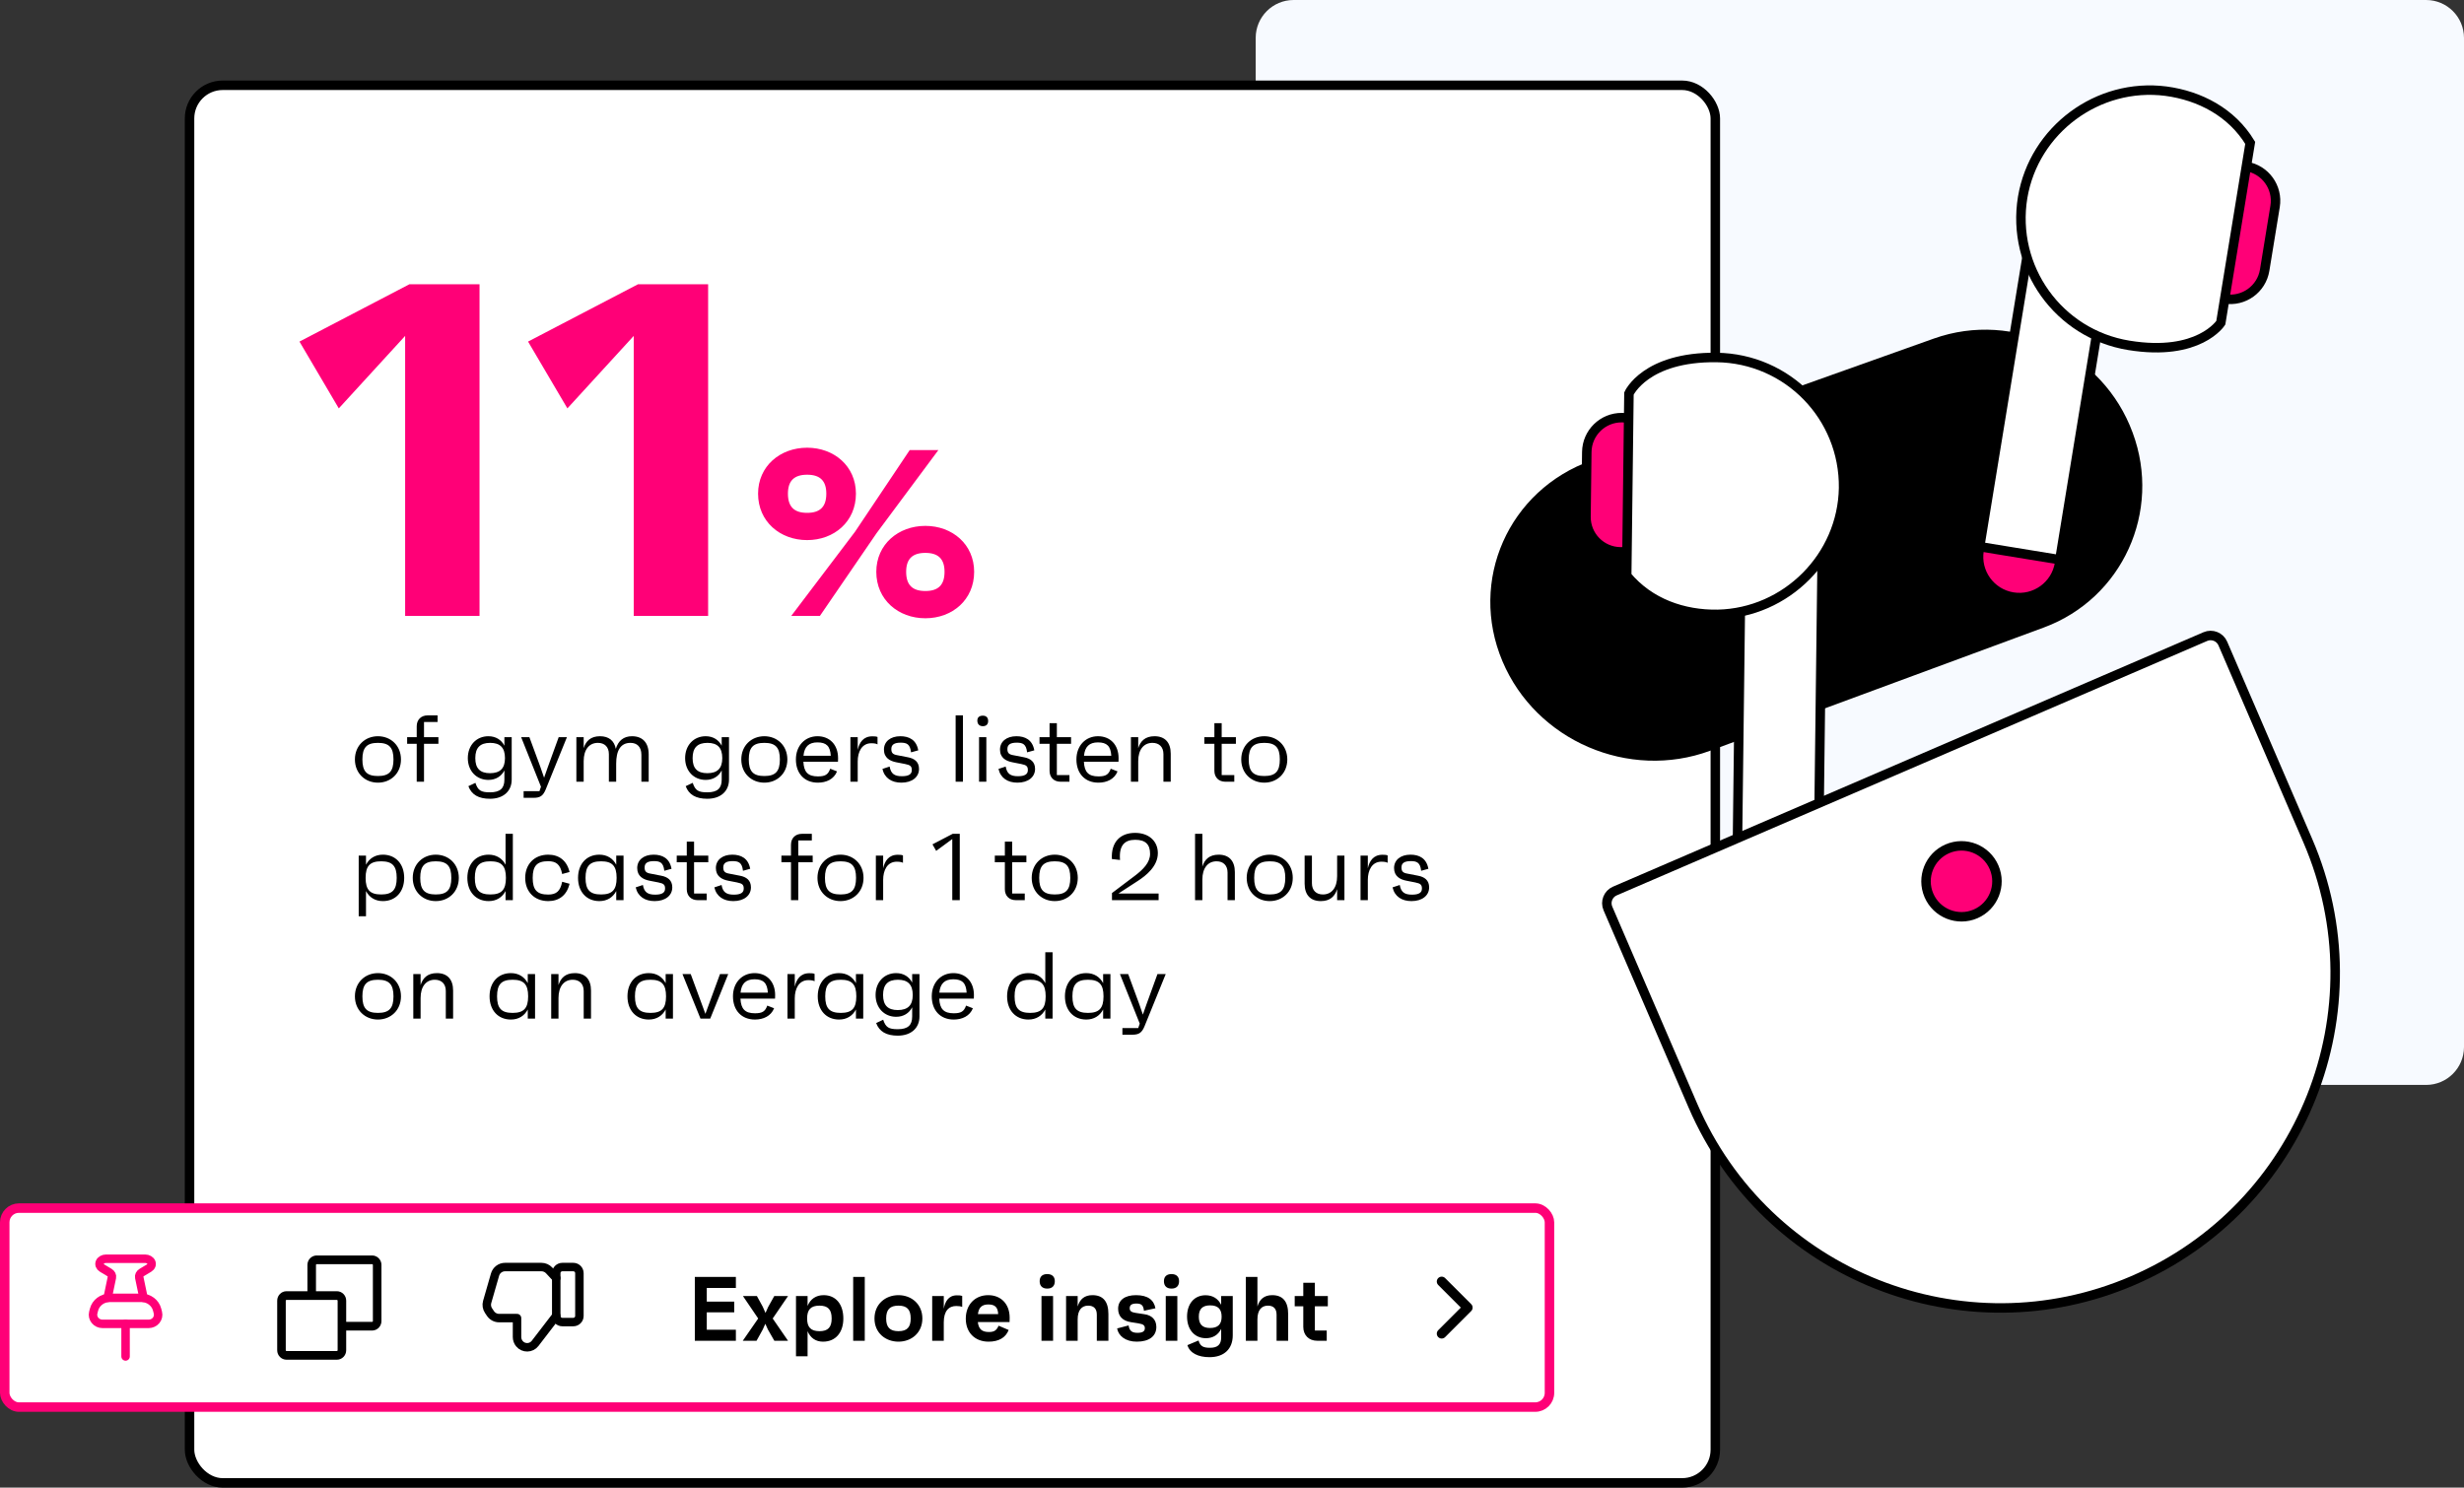
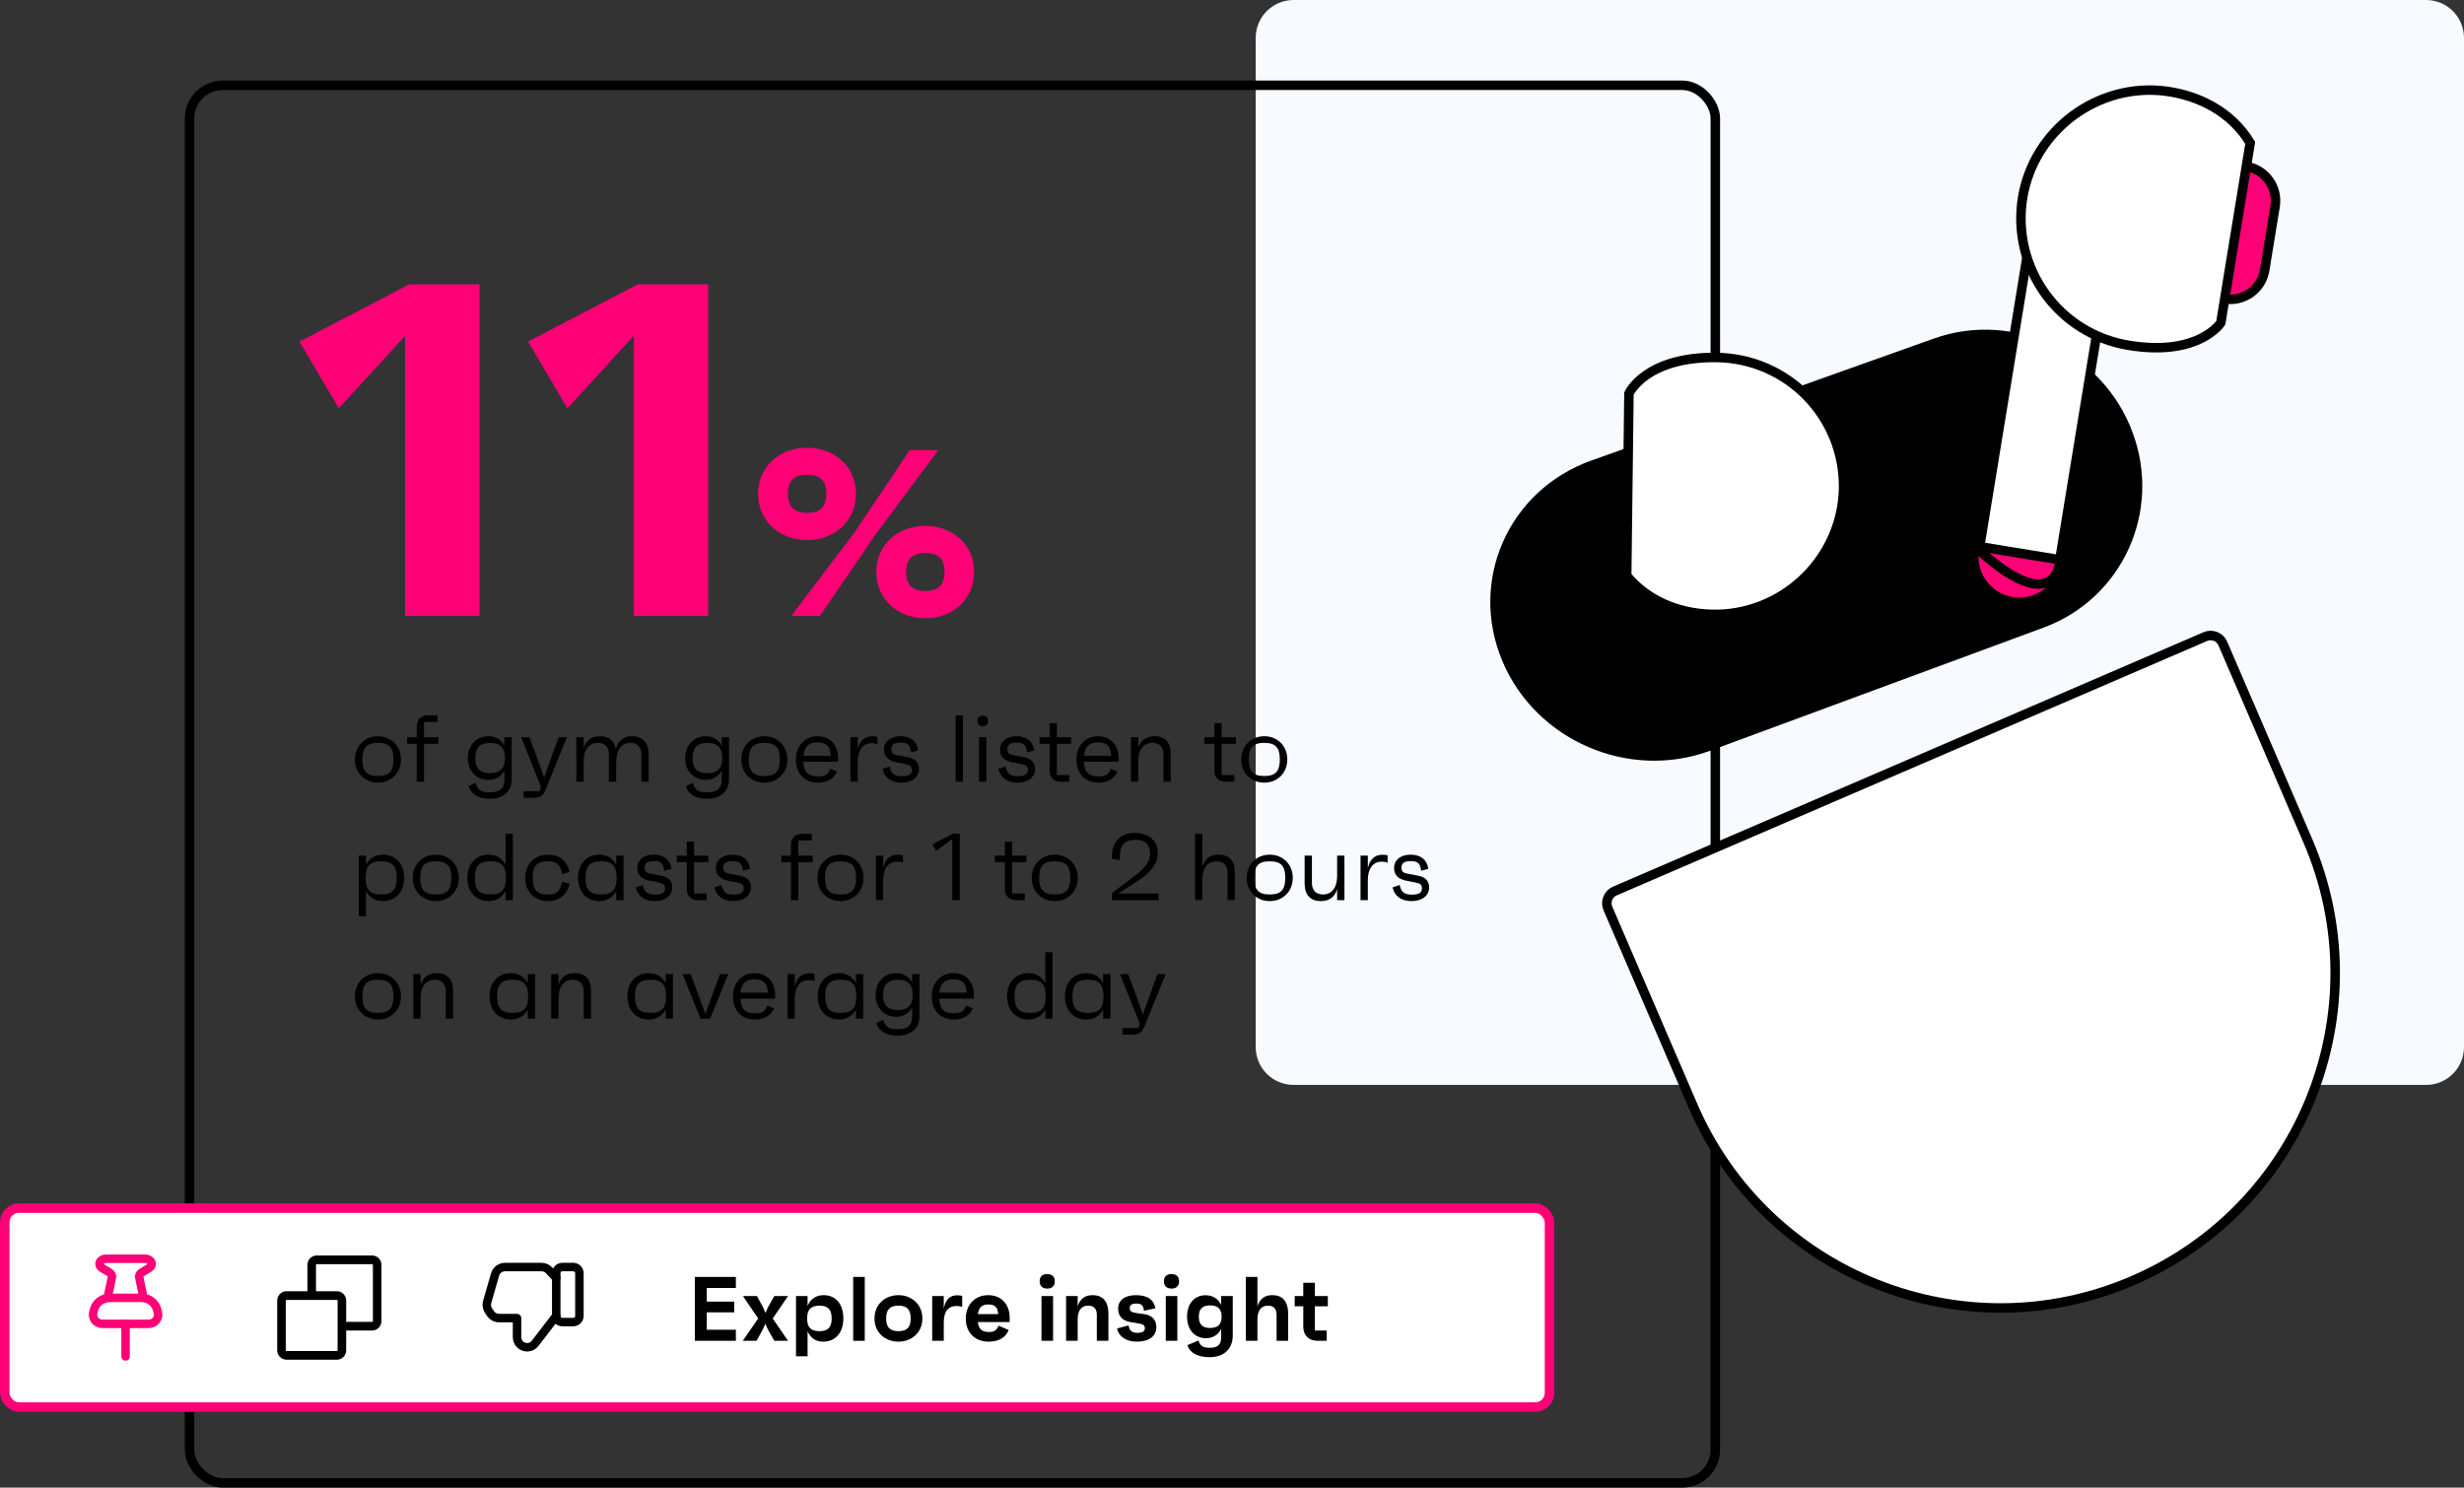
<svg xmlns="http://www.w3.org/2000/svg" width="520" height="314" viewBox="0 0 520 314" fill="none">
  <rect x="0" y="0" width="520" height="314" fill="#333333" stroke="none" />
  <path d="M265 8C265 3.582 268.582 -0 273 -0H512C516.418 -0 520 3.582 520 8V221C520 225.418 516.418 229 512 229H273C268.582 229 265 225.418 265 221V8Z" fill="#F7FAFF" />
-   <rect x="40" y="18" width="322" height="295" rx="7" fill="white" />
  <rect x="40" y="18" width="322" height="295" rx="7" stroke="black" stroke-width="2" />
  <path d="M86.4 60H101.2V130H85.5V70.9L71.5 86.2L63.2 72.1L86.4 60ZM134.642 60H149.442V130H133.742V70.9L119.742 86.2L111.442 72.1L134.642 60ZM170.334 114C164.634 114 159.984 110.1 159.984 104.2C159.984 98.4 164.634 94.5 170.334 94.5C176.034 94.5 180.634 98.4 180.634 104.2C180.634 110.1 176.034 114 170.334 114ZM191.984 95H198.034L184.984 112.55L173.034 130H166.984L180.434 112.25L191.984 95ZM170.334 108.25C173.084 108.25 174.384 106.95 174.384 104.2C174.384 101.5 173.084 100.2 170.334 100.2C167.584 100.2 166.284 101.5 166.284 104.2C166.284 106.95 167.584 108.25 170.334 108.25ZM195.284 130.5C189.584 130.5 184.934 126.6 184.934 120.7C184.934 114.9 189.584 111 195.284 111C200.984 111 205.584 114.9 205.584 120.7C205.584 126.6 200.984 130.5 195.284 130.5ZM195.284 124.75C198.034 124.75 199.334 123.45 199.334 120.7C199.334 118 198.034 116.7 195.284 116.7C192.534 116.7 191.234 118 191.234 120.7C191.234 123.45 192.534 124.75 195.284 124.75Z" fill="#FF0077" />
  <path d="M79.76 155.4C82.46 155.4 84.62 157.36 84.62 160.3C84.62 163.24 82.46 165.2 79.76 165.2C77.06 165.2 74.9 163.24 74.9 160.3C74.9 157.36 77.06 155.4 79.76 155.4ZM79.76 163.8C82.12 163.8 83.04 162.82 83.04 160.3C83.04 157.78 82.12 156.8 79.76 156.8C77.4 156.8 76.48 157.78 76.48 160.3C76.48 162.82 77.4 163.8 79.76 163.8ZM92.523 155.6V157H89.483V165H87.943V157H85.923V155.6H87.943V153.3C87.943 151.92 88.863 151 90.243 151H92.343V152.4H89.483V155.6H92.523ZM106.448 155.6H107.988V164.56C107.988 166.98 106.248 168.6 103.408 168.6C101.008 168.6 99.508 167.74 98.848 165.94L100.328 165.24C100.868 166.84 101.488 167.24 103.408 167.24C105.568 167.24 106.448 166.38 106.448 164.56V162.62C105.808 163.86 104.628 164.62 103.068 164.62C100.548 164.62 98.728 162.72 98.728 160.02C98.728 157.3 100.548 155.4 103.068 155.4C104.628 155.4 105.808 156.16 106.448 157.4V155.6ZM103.408 163.2C105.548 163.2 106.568 162.18 106.568 160.02C106.568 157.84 105.568 156.8 103.448 156.8C101.308 156.8 100.308 157.84 100.308 160.02C100.308 162.18 101.308 163.2 103.408 163.2ZM117.904 155.6H119.644L115.164 166.64C114.604 167.98 114.004 168.4 112.604 168.4H110.504V167H113.844L114.164 166.06L109.984 155.6H111.724L114.044 161.9L114.824 164.16L115.624 161.88L117.904 155.6ZM133.378 155.4C135.638 155.4 136.898 156.8 136.898 159.22V165H135.358V159.32C135.358 157.64 134.438 156.8 133.058 156.8C130.938 156.8 130.037 158.46 130.037 161.2V165H128.498V159.18C128.498 157.64 127.578 156.8 126.178 156.8C124.338 156.8 123.178 158.22 123.178 160.66V165H121.638V155.6H123.178V157.92C123.638 156.44 124.638 155.4 126.618 155.4C128.478 155.4 129.638 156.34 129.958 158.06C130.478 156.36 131.598 155.4 133.378 155.4ZM152.308 155.6H153.848V164.56C153.848 166.98 152.108 168.6 149.268 168.6C146.868 168.6 145.368 167.74 144.708 165.94L146.188 165.24C146.728 166.84 147.348 167.24 149.268 167.24C151.428 167.24 152.308 166.38 152.308 164.56V162.62C151.668 163.86 150.488 164.62 148.928 164.62C146.408 164.62 144.588 162.72 144.588 160.02C144.588 157.3 146.408 155.4 148.928 155.4C150.488 155.4 151.668 156.16 152.308 157.4V155.6ZM149.268 163.2C151.408 163.2 152.428 162.18 152.428 160.02C152.428 157.84 151.428 156.8 149.308 156.8C147.168 156.8 146.168 157.84 146.168 160.02C146.168 162.18 147.168 163.2 149.268 163.2ZM161.303 155.4C164.003 155.4 166.163 157.36 166.163 160.3C166.163 163.24 164.003 165.2 161.303 165.2C158.603 165.2 156.443 163.24 156.443 160.3C156.443 157.36 158.603 155.4 161.303 155.4ZM161.303 163.8C163.663 163.8 164.583 162.82 164.583 160.3C164.583 157.78 163.663 156.8 161.303 156.8C158.943 156.8 158.023 157.78 158.023 160.3C158.023 162.82 158.943 163.8 161.303 163.8ZM176.866 160.04C176.866 160.32 176.866 160.44 176.846 160.78H169.546C169.646 163 170.546 163.88 172.606 163.88C174.146 163.88 174.766 163.5 175.206 162.26L176.646 162.82C175.986 164.48 174.366 165.2 172.606 165.2C169.786 165.2 167.966 163.28 167.966 160.3C167.966 157.38 169.906 155.4 172.526 155.4C175.066 155.4 176.866 157.16 176.866 160.04ZM172.506 156.7C170.706 156.7 169.746 157.6 169.566 159.52H175.326C175.206 157.5 174.406 156.7 172.506 156.7ZM184.09 155.42C184.55 155.42 184.93 155.44 185.19 155.56V157.12C185.01 157.02 184.69 156.88 183.89 156.88C181.87 156.88 181.01 158.7 181.01 160.72V165H179.47V155.6H181.01V158.28C181.35 156.72 182.19 155.42 184.09 155.42ZM190.227 165.2C188.187 165.2 186.667 164.24 186.227 162.3L187.747 161.8C188.007 163.32 188.767 163.84 190.327 163.84C191.747 163.84 192.427 163.44 192.427 162.56C192.427 161.76 192.147 161.48 191.007 161.26L189.167 160.9C187.807 160.64 186.547 159.96 186.547 158.22C186.547 156.52 187.927 155.4 190.007 155.4C191.807 155.4 193.387 156.12 193.787 158.38L192.267 158.8C192.067 157.02 191.307 156.76 190.067 156.76C188.727 156.76 188.107 157.18 188.107 158.1C188.107 158.86 188.387 159.22 189.247 159.38L191.607 159.84C192.987 160.1 193.947 160.8 193.947 162.3C193.947 164.04 192.467 165.2 190.227 165.2ZM201.677 165V151H203.217V165H201.677ZM207.418 153.28C206.698 153.28 206.278 152.86 206.258 152.14C206.238 151.44 206.658 151.06 207.418 151.06C208.118 151.06 208.518 151.44 208.538 152.14C208.558 152.86 208.158 153.28 207.418 153.28ZM206.618 165V155.6H208.158V165H206.618ZM214.719 165.2C212.679 165.2 211.159 164.24 210.719 162.3L212.239 161.8C212.499 163.32 213.259 163.84 214.819 163.84C216.239 163.84 216.919 163.44 216.919 162.56C216.919 161.76 216.639 161.48 215.499 161.26L213.659 160.9C212.299 160.64 211.039 159.96 211.039 158.22C211.039 156.52 212.419 155.4 214.499 155.4C216.299 155.4 217.879 156.12 218.279 158.38L216.759 158.8C216.559 157.02 215.799 156.76 214.559 156.76C213.219 156.76 212.599 157.18 212.599 158.1C212.599 158.86 212.879 159.22 213.739 159.38L216.099 159.84C217.479 160.1 218.439 160.8 218.439 162.3C218.439 164.04 216.959 165.2 214.719 165.2ZM226.038 157H223.038V163.6H225.698V165H223.798C222.418 165 221.498 164.08 221.498 162.7V157H219.378V155.6H221.498V152.64H223.038V155.6H226.038V157ZM236.066 160.04C236.066 160.32 236.066 160.44 236.046 160.78H228.746C228.846 163 229.746 163.88 231.806 163.88C233.346 163.88 233.966 163.5 234.406 162.26L235.846 162.82C235.186 164.48 233.566 165.2 231.806 165.2C228.986 165.2 227.166 163.28 227.166 160.3C227.166 157.38 229.106 155.4 231.726 155.4C234.266 155.4 236.066 157.16 236.066 160.04ZM231.706 156.7C229.906 156.7 228.946 157.6 228.766 159.52H234.526C234.406 157.5 233.606 156.7 231.706 156.7ZM243.649 155.4C245.849 155.4 247.069 156.72 247.069 159.08V165H245.529V159.18C245.529 157.64 244.609 156.8 243.209 156.8C241.369 156.8 240.209 158.22 240.209 160.66V165H238.669V155.6H240.209V157.92C240.669 156.44 241.669 155.4 243.649 155.4ZM260.823 157H257.823V163.6H260.483V165H258.583C257.203 165 256.283 164.08 256.283 162.7V157H254.163V155.6H256.283V152.64H257.823V155.6H260.823V157ZM266.811 155.4C269.511 155.4 271.671 157.36 271.671 160.3C271.671 163.24 269.511 165.2 266.811 165.2C264.111 165.2 261.951 163.24 261.951 160.3C261.951 157.36 264.111 155.4 266.811 155.4ZM266.811 163.8C269.171 163.8 270.091 162.82 270.091 160.3C270.091 157.78 269.171 156.8 266.811 156.8C264.451 156.8 263.531 157.78 263.531 160.3C263.531 162.82 264.451 163.8 266.811 163.8ZM80.8 180.4C83.5 180.4 85.3 182.36 85.3 185.3C85.3 188.24 83.5 190.2 80.8 190.2C79.18 190.2 77.94 189.42 77.24 188.08V193.4H75.7V180.6H77.24V182.52C77.94 181.18 79.18 180.4 80.8 180.4ZM80.44 188.8C82.8 188.8 83.72 187.82 83.72 185.3C83.72 182.78 82.8 181.8 80.44 181.8C78.08 181.8 77.16 182.78 77.16 185.3C77.16 187.82 78.08 188.8 80.44 188.8ZM91.967 180.4C94.667 180.4 96.827 182.36 96.827 185.3C96.827 188.24 94.667 190.2 91.967 190.2C89.267 190.2 87.107 188.24 87.107 185.3C87.107 182.36 89.267 180.4 91.967 180.4ZM91.967 188.8C94.327 188.8 95.247 187.82 95.247 185.3C95.247 182.78 94.327 181.8 91.967 181.8C89.607 181.8 88.687 182.78 88.687 185.3C88.687 187.82 89.607 188.8 91.967 188.8ZM106.69 176H108.23V190H106.69V188.08C105.99 189.42 104.75 190.2 103.13 190.2C100.43 190.2 98.63 188.24 98.63 185.3C98.63 182.36 100.43 180.4 103.13 180.4C104.75 180.4 105.99 181.18 106.69 182.52V176ZM103.49 188.8C105.85 188.8 106.77 187.82 106.77 185.3C106.77 182.78 105.85 181.8 103.49 181.8C101.13 181.8 100.21 182.78 100.21 185.3C100.21 187.82 101.13 188.8 103.49 188.8ZM115.678 188.82C117.338 188.82 118.238 188.18 118.638 186.12L120.198 186.54C119.618 189 117.938 190.2 115.698 190.2C112.818 190.2 110.838 188.24 110.838 185.3C110.838 182.36 112.818 180.4 115.698 180.4C117.938 180.4 119.618 181.6 120.198 184.06L118.638 184.48C118.238 182.42 117.338 181.78 115.678 181.78C113.338 181.78 112.418 182.76 112.418 185.3C112.418 187.84 113.338 188.82 115.678 188.82ZM130.05 180.6H131.59V190H130.05V188.08C129.35 189.42 128.11 190.2 126.49 190.2C123.79 190.2 121.99 188.24 121.99 185.3C121.99 182.36 123.79 180.4 126.49 180.4C128.11 180.4 129.35 181.18 130.05 182.52V180.6ZM126.85 188.8C129.21 188.8 130.13 187.82 130.13 185.3C130.13 182.78 129.21 181.8 126.85 181.8C124.49 181.8 123.57 182.78 123.57 185.3C123.57 187.82 124.49 188.8 126.85 188.8ZM138.157 190.2C136.117 190.2 134.597 189.24 134.157 187.3L135.677 186.8C135.937 188.32 136.697 188.84 138.257 188.84C139.677 188.84 140.357 188.44 140.357 187.56C140.357 186.76 140.077 186.48 138.937 186.26L137.097 185.9C135.737 185.64 134.477 184.96 134.477 183.22C134.477 181.52 135.857 180.4 137.937 180.4C139.737 180.4 141.317 181.12 141.717 183.38L140.197 183.8C139.997 182.02 139.237 181.76 137.997 181.76C136.657 181.76 136.037 182.18 136.037 183.1C136.037 183.86 136.317 184.22 137.177 184.38L139.537 184.84C140.917 185.1 141.877 185.8 141.877 187.3C141.877 189.04 140.397 190.2 138.157 190.2ZM149.476 182H146.476V188.6H149.136V190H147.236C145.856 190 144.936 189.08 144.936 187.7V182H142.816V180.6H144.936V177.64H146.476V180.6H149.476V182ZM154.758 190.2C152.718 190.2 151.198 189.24 150.758 187.3L152.278 186.8C152.538 188.32 153.298 188.84 154.858 188.84C156.278 188.84 156.958 188.44 156.958 187.56C156.958 186.76 156.678 186.48 155.538 186.26L153.698 185.9C152.338 185.64 151.078 184.96 151.078 183.22C151.078 181.52 152.458 180.4 154.538 180.4C156.338 180.4 157.918 181.12 158.318 183.38L156.798 183.8C156.598 182.02 155.838 181.76 154.598 181.76C153.258 181.76 152.638 182.18 152.638 183.1C152.638 183.86 152.918 184.22 153.778 184.38L156.138 184.84C157.518 185.1 158.478 185.8 158.478 187.3C158.478 189.04 156.998 190.2 154.758 190.2ZM171.508 180.6V182H168.468V190H166.928V182H164.908V180.6H166.928V178.3C166.928 176.92 167.848 176 169.228 176H171.328V177.4H168.468V180.6H171.508ZM177.377 180.4C180.077 180.4 182.237 182.36 182.237 185.3C182.237 188.24 180.077 190.2 177.377 190.2C174.677 190.2 172.517 188.24 172.517 185.3C172.517 182.36 174.677 180.4 177.377 180.4ZM177.377 188.8C179.737 188.8 180.657 187.82 180.657 185.3C180.657 182.78 179.737 181.8 177.377 181.8C175.017 181.8 174.097 182.78 174.097 185.3C174.097 187.82 175.017 188.8 177.377 188.8ZM189.461 180.42C189.921 180.42 190.301 180.44 190.561 180.56V182.12C190.381 182.02 190.061 181.88 189.261 181.88C187.241 181.88 186.381 183.7 186.381 185.72V190H184.841V180.6H186.381V183.28C186.721 181.72 187.561 180.42 189.461 180.42ZM201.049 176H202.549V190H200.969V177.1L197.569 179.6L196.789 178.22L201.049 176ZM216.605 182H213.605V188.6H216.265V190H214.365C212.985 190 212.065 189.08 212.065 187.7V182H209.945V180.6H212.065V177.64H213.605V180.6H216.605V182ZM222.592 180.4C225.292 180.4 227.452 182.36 227.452 185.3C227.452 188.24 225.292 190.2 222.592 190.2C219.892 190.2 217.732 188.24 217.732 185.3C217.732 182.36 219.892 180.4 222.592 180.4ZM222.592 188.8C224.952 188.8 225.872 187.82 225.872 185.3C225.872 182.78 224.952 181.8 222.592 181.8C220.232 181.8 219.312 182.78 219.312 185.3C219.312 187.82 220.232 188.8 222.592 188.8ZM236.031 188.6H244.511V190H234.671V188.5L239.491 184.86C241.231 183.54 242.711 182.08 242.711 180.22C242.711 178.2 241.711 177.26 239.571 177.26C237.331 177.26 236.111 178.46 236.371 181.52L234.651 181.32C234.451 177.7 236.451 175.8 239.551 175.8C242.431 175.8 244.351 177.52 244.351 180.08C244.351 182.86 241.851 184.82 240.131 185.94L236.031 188.6ZM257.184 180.4C259.384 180.4 260.604 181.72 260.604 184.08V190H259.064V184.18C259.064 182.64 258.144 181.8 256.744 181.8C254.904 181.8 253.744 183.22 253.744 185.66V190H252.204V176H253.744V182.92C254.204 181.44 255.204 180.4 257.184 180.4ZM267.963 180.4C270.663 180.4 272.823 182.36 272.823 185.3C272.823 188.24 270.663 190.2 267.963 190.2C265.263 190.2 263.103 188.24 263.103 185.3C263.103 182.36 265.263 180.4 267.963 180.4ZM267.963 188.8C270.323 188.8 271.243 187.82 271.243 185.3C271.243 182.78 270.323 181.8 267.963 181.8C265.603 181.8 264.683 182.78 264.683 185.3C264.683 187.82 265.603 188.8 267.963 188.8ZM282.187 180.6H283.727V190H282.187V187.68C281.727 189.16 280.727 190.2 278.747 190.2C276.547 190.2 275.327 188.88 275.327 186.52V180.6H276.867V186.42C276.867 187.96 277.787 188.8 279.187 188.8C281.027 188.8 282.187 187.38 282.187 184.94V180.6ZM291.746 180.42C292.206 180.42 292.586 180.44 292.846 180.56V182.12C292.666 182.02 292.346 181.88 291.546 181.88C289.526 181.88 288.666 183.7 288.666 185.72V190H287.126V180.6H288.666V183.28C289.006 181.72 289.846 180.42 291.746 180.42ZM297.883 190.2C295.843 190.2 294.323 189.24 293.883 187.3L295.403 186.8C295.663 188.32 296.423 188.84 297.983 188.84C299.403 188.84 300.083 188.44 300.083 187.56C300.083 186.76 299.803 186.48 298.663 186.26L296.823 185.9C295.463 185.64 294.203 184.96 294.203 183.22C294.203 181.52 295.583 180.4 297.663 180.4C299.463 180.4 301.043 181.12 301.443 183.38L299.923 183.8C299.723 182.02 298.963 181.76 297.723 181.76C296.383 181.76 295.763 182.18 295.763 183.1C295.763 183.86 296.043 184.22 296.903 184.38L299.263 184.84C300.643 185.1 301.603 185.8 301.603 187.3C301.603 189.04 300.123 190.2 297.883 190.2ZM79.76 205.4C82.46 205.4 84.62 207.36 84.62 210.3C84.62 213.24 82.46 215.2 79.76 215.2C77.06 215.2 74.9 213.24 74.9 210.3C74.9 207.36 77.06 205.4 79.76 205.4ZM79.76 213.8C82.12 213.8 83.04 212.82 83.04 210.3C83.04 207.78 82.12 206.8 79.76 206.8C77.4 206.8 76.48 207.78 76.48 210.3C76.48 212.82 77.4 213.8 79.76 213.8ZM92.203 205.4C94.403 205.4 95.623 206.72 95.623 209.08V215H94.083V209.18C94.083 207.64 93.163 206.8 91.763 206.8C89.923 206.8 88.763 208.22 88.763 210.66V215H87.223V205.6H88.763V207.92C89.223 206.44 90.223 205.4 92.203 205.4ZM111.378 205.6H112.918V215H111.378V213.08C110.678 214.42 109.438 215.2 107.818 215.2C105.118 215.2 103.318 213.24 103.318 210.3C103.318 207.36 105.118 205.4 107.818 205.4C109.438 205.4 110.678 206.18 111.378 207.52V205.6ZM108.178 213.8C110.538 213.8 111.458 212.82 111.458 210.3C111.458 207.78 110.538 206.8 108.178 206.8C105.818 206.8 104.898 207.78 104.898 210.3C104.898 212.82 105.818 213.8 108.178 213.8ZM121.305 205.4C123.505 205.4 124.725 206.72 124.725 209.08V215H123.185V209.18C123.185 207.64 122.265 206.8 120.865 206.8C119.025 206.8 117.865 208.22 117.865 210.66V215H116.325V205.6H117.865V207.92C118.325 206.44 119.325 205.4 121.305 205.4ZM140.48 205.6H142.02V215H140.48V213.08C139.78 214.42 138.54 215.2 136.92 215.2C134.22 215.2 132.42 213.24 132.42 210.3C132.42 207.36 134.22 205.4 136.92 205.4C138.54 205.4 139.78 206.18 140.48 207.52V205.6ZM137.28 213.8C139.64 213.8 140.56 212.82 140.56 210.3C140.56 207.78 139.64 206.8 137.28 206.8C134.92 206.8 134 207.78 134 210.3C134 212.82 134.92 213.8 137.28 213.8ZM151.947 205.6H153.687L149.887 215H147.827L144.027 205.6H145.767L148.867 214L151.947 205.6ZM163.585 210.04C163.585 210.32 163.585 210.44 163.565 210.78H156.265C156.365 213 157.265 213.88 159.325 213.88C160.865 213.88 161.485 213.5 161.925 212.26L163.365 212.82C162.705 214.48 161.085 215.2 159.325 215.2C156.505 215.2 154.685 213.28 154.685 210.3C154.685 207.38 156.625 205.4 159.245 205.4C161.785 205.4 163.585 207.16 163.585 210.04ZM159.225 206.7C157.425 206.7 156.465 207.6 156.285 209.52H162.045C161.925 207.5 161.125 206.7 159.225 206.7ZM170.808 205.42C171.268 205.42 171.648 205.44 171.908 205.56V207.12C171.728 207.02 171.408 206.88 170.608 206.88C168.588 206.88 167.728 208.7 167.728 210.72V215H166.188V205.6H167.728V208.28C168.068 206.72 168.908 205.42 170.808 205.42ZM180.636 205.6H182.176V215H180.636V213.08C179.936 214.42 178.696 215.2 177.076 215.2C174.376 215.2 172.576 213.24 172.576 210.3C172.576 207.36 174.376 205.4 177.076 205.4C178.696 205.4 179.936 206.18 180.636 207.52V205.6ZM177.436 213.8C179.796 213.8 180.716 212.82 180.716 210.3C180.716 207.78 179.796 206.8 177.436 206.8C175.076 206.8 174.156 207.78 174.156 210.3C174.156 212.82 175.076 213.8 177.436 213.8ZM192.503 205.6H194.043V214.56C194.043 216.98 192.303 218.6 189.463 218.6C187.063 218.6 185.563 217.74 184.903 215.94L186.383 215.24C186.923 216.84 187.543 217.24 189.463 217.24C191.623 217.24 192.503 216.38 192.503 214.56V212.62C191.863 213.86 190.683 214.62 189.123 214.62C186.603 214.62 184.783 212.72 184.783 210.02C184.783 207.3 186.603 205.4 189.123 205.4C190.683 205.4 191.863 206.16 192.503 207.4V205.6ZM189.463 213.2C191.603 213.2 192.623 212.18 192.623 210.02C192.623 207.84 191.623 206.8 189.503 206.8C187.363 206.8 186.363 207.84 186.363 210.02C186.363 212.18 187.363 213.2 189.463 213.2ZM205.538 210.04C205.538 210.32 205.538 210.44 205.518 210.78H198.218C198.318 213 199.218 213.88 201.278 213.88C202.818 213.88 203.438 213.5 203.878 212.26L205.318 212.82C204.658 214.48 203.038 215.2 201.278 215.2C198.458 215.2 196.638 213.28 196.638 210.3C196.638 207.38 198.578 205.4 201.198 205.4C203.738 205.4 205.538 207.16 205.538 210.04ZM201.178 206.7C199.378 206.7 198.418 207.6 198.238 209.52H203.998C203.878 207.5 203.078 206.7 201.178 206.7ZM220.597 201H222.137V215H220.597V213.08C219.897 214.42 218.657 215.2 217.037 215.2C214.337 215.2 212.537 213.24 212.537 210.3C212.537 207.36 214.337 205.4 217.037 205.4C218.657 205.4 219.897 206.18 220.597 207.52V201ZM217.397 213.8C219.757 213.8 220.677 212.82 220.677 210.3C220.677 207.78 219.757 206.8 217.397 206.8C215.037 206.8 214.117 207.78 214.117 210.3C214.117 212.82 215.037 213.8 217.397 213.8ZM232.804 205.6H234.344V215H232.804V213.08C232.104 214.42 230.864 215.2 229.244 215.2C226.544 215.2 224.744 213.24 224.744 210.3C224.744 207.36 226.544 205.4 229.244 205.4C230.864 205.4 232.104 206.18 232.804 207.52V205.6ZM229.604 213.8C231.964 213.8 232.884 212.82 232.884 210.3C232.884 207.78 231.964 206.8 229.604 206.8C227.244 206.8 226.324 207.78 226.324 210.3C226.324 212.82 227.244 213.8 229.604 213.8ZM244.271 205.6H246.011L241.531 216.64C240.971 217.98 240.371 218.4 238.971 218.4H236.871V217H240.211L240.531 216.06L236.351 205.6H238.091L240.411 211.9L241.191 214.16L241.991 211.88L244.271 205.6Z" fill="black" />
  <rect x="1" y="255" width="326" height="42" rx="3" fill="white" />
  <rect x="1" y="255" width="326" height="42" rx="3" stroke="#FF0077" stroke-width="2" />
  <rect x="10" y="259.5" width="33" height="33" rx="5.5" fill="white" />
  <path d="M26.5 286.312V279.437" stroke="#FF0077" stroke-width="1.788" stroke-linecap="round" stroke-linejoin="round" />
  <path fill-rule="evenodd" clip-rule="evenodd" d="M29.82 273.937H23.174C21.589 273.938 20.21 274.978 19.835 276.455L19.682 277.056C19.536 277.63 19.673 278.236 20.053 278.701C20.433 279.166 21.015 279.437 21.63 279.437H31.37C31.985 279.437 32.567 279.166 32.947 278.701C33.327 278.236 33.464 277.63 33.318 277.056L33.165 276.455C32.789 274.975 31.407 273.935 29.82 273.937Z" stroke="#FF0077" stroke-width="1.788" stroke-linecap="round" stroke-linejoin="round" />
  <path d="M30.281 273.937L29.387 269.647C29.303 269.242 29.507 268.833 29.918 268.586L31.45 267.667C31.923 267.383 32.117 266.889 31.929 266.44C31.742 265.99 31.217 265.687 30.625 265.687H22.375C21.783 265.687 21.258 265.99 21.071 266.44C20.884 266.889 21.077 267.383 21.55 267.667L23.082 268.586C23.493 268.833 23.697 269.242 23.613 269.647L22.719 273.937" stroke="#FF0077" stroke-width="1.788" stroke-linecap="round" stroke-linejoin="round" />
  <g clip-path="url(#clip0_4186_436)">
    <path fill-rule="evenodd" clip-rule="evenodd" d="M80.494 266.838C80.416 265.81 79.568 265 78.534 265H66.843L66.689 265.006C65.675 265.085 64.877 265.945 64.877 266.994V272.544H60.466C59.38 272.544 58.5 273.436 58.5 274.537V285.006C58.5 286.107 59.38 287 60.466 287H71.094C72.18 287 73.06 286.107 73.06 285.006V280.841H78.534L78.687 280.835C79.701 280.756 80.5 279.896 80.5 278.847V266.994L80.494 266.838ZM71.254 279.938C71.254 279.934 71.254 279.929 71.254 279.925C71.254 279.921 71.254 279.917 71.254 279.912V274.537C71.254 274.448 71.182 274.375 71.094 274.375H65.798C65.792 274.375 65.786 274.375 65.78 274.375C65.774 274.375 65.769 274.375 65.763 274.375H60.466C60.378 274.375 60.307 274.447 60.307 274.537V285.006C60.307 285.095 60.378 285.168 60.466 285.168H71.094C71.182 285.168 71.254 285.095 71.254 285.006V279.938ZM66.684 272.544H71.094C72.18 272.544 73.06 273.436 73.06 274.537V279.009H78.534C78.604 279.009 78.664 278.963 78.685 278.898L78.693 278.847V266.994C78.693 266.922 78.647 266.862 78.584 266.84L78.534 266.832H66.843C66.772 266.832 66.713 266.878 66.692 266.942L66.684 266.994V272.544Z" fill="black" />
  </g>
  <path fill-rule="evenodd" clip-rule="evenodd" d="M118.68 267.444H120.988C121.7 267.444 122.278 268.022 122.278 268.735V277.765C122.278 278.477 121.7 279.055 120.988 279.055H118.68C117.967 279.055 117.389 278.477 117.389 277.765V268.735C117.389 268.022 117.967 267.444 118.68 267.444V267.444Z" stroke="black" stroke-width="1.788" stroke-linecap="round" stroke-linejoin="round" />
  <path d="M117.389 277.745L112.93 283.552C112.1 284.634 110.479 284.661 109.612 283.608V283.608C109.289 283.216 109.113 282.722 109.113 282.214V278.216H105.329C104.594 278.216 103.908 277.849 103.5 277.239L103.098 276.639C102.737 276.1 102.632 275.429 102.812 274.807L104.473 269.036C104.744 268.093 105.606 267.444 106.586 267.444H114.273C114.884 267.444 115.468 267.699 115.884 268.146L117.389 269.767" stroke="black" stroke-width="1.788" stroke-linecap="round" stroke-linejoin="round" />
  <path d="M155.299 271.854H149.158V274.742H154.952V276.994H149.158V280.671H155.299V283H146.636V269.525H155.299V271.854ZM166.304 273.567L163.07 278.303L166.304 283H163.416L162.069 280.651L161.51 279.419L160.971 280.632L159.662 283H156.756L160.009 278.303L156.794 273.567H159.739L160.971 275.82L161.549 277.129L162.107 275.877L163.397 273.567H166.304ZM173.819 273.375C176.437 273.375 177.977 275.338 177.977 278.303C177.977 281.229 176.379 283.192 173.684 283.192C172.144 283.192 171.027 282.403 170.431 280.979V286.272H167.986V273.567H170.431V275.646C171.027 274.183 172.221 273.375 173.819 273.375ZM172.952 280.979C174.743 280.979 175.513 280.151 175.513 278.303C175.513 276.416 174.743 275.589 172.952 275.589C171.124 275.589 170.334 276.416 170.334 278.303C170.334 280.151 171.124 280.979 172.952 280.979ZM180.055 283V269.525H182.499V283H180.055ZM189.613 273.375C192.366 273.375 194.656 275.281 194.656 278.303C194.656 281.306 192.366 283.192 189.613 283.192C186.841 283.192 184.55 281.306 184.55 278.303C184.55 275.281 186.841 273.375 189.613 273.375ZM189.613 280.979C191.422 280.979 192.192 280.151 192.192 278.303C192.192 276.416 191.422 275.589 189.613 275.589C187.803 275.589 187.014 276.416 187.014 278.303C187.014 280.151 187.803 280.979 189.613 280.979ZM201.927 273.413C202.273 273.413 202.716 273.413 203.063 273.548V275.858C202.716 275.723 202.408 275.666 201.792 275.666C200.252 275.666 199.174 276.705 199.174 279.092V283H196.729V273.567H199.174V276.243C199.424 274.819 200.117 273.413 201.927 273.413ZM213.078 278.149C213.078 278.457 213.078 278.669 213.059 279.054H206.36C206.533 280.536 207.226 281.152 208.689 281.152C209.806 281.152 210.287 280.844 210.749 279.824L212.866 280.728C212.231 282.365 210.749 283.192 208.631 283.192C205.744 283.192 203.819 281.267 203.819 278.341C203.819 275.377 205.763 273.375 208.554 273.375C211.249 273.375 213.078 275.242 213.078 278.149ZM208.574 275.338C207.226 275.338 206.552 275.974 206.379 277.379H210.653C210.595 275.897 209.94 275.338 208.574 275.338ZM221.008 271.989C219.988 271.989 219.41 271.431 219.41 270.43C219.41 269.467 219.969 268.928 221.008 268.928C222.028 268.928 222.606 269.467 222.606 270.43C222.606 271.431 222.028 271.989 221.008 271.989ZM219.795 283V273.567H222.24V283H219.795ZM230.547 273.375C232.78 273.375 233.916 274.703 233.916 277.36V283H231.471V277.494C231.471 276.224 230.817 275.589 229.642 275.589C228.276 275.589 227.429 276.551 227.429 278.495V283H224.984V273.567H227.429V275.762C227.891 274.241 228.853 273.375 230.547 273.375ZM239.913 283.192C237.488 283.192 236.025 281.941 235.755 280.401L238.181 279.766C238.354 280.998 238.989 281.325 240.067 281.325C241.107 281.325 241.607 281.017 241.607 280.363C241.607 279.785 241.338 279.496 240.221 279.323L238.643 279.073C236.968 278.803 235.967 277.86 235.967 276.243C235.967 274.434 237.372 273.375 239.74 273.375C242.281 273.375 243.532 274.434 243.84 276.147L241.415 276.667C241.299 275.435 240.799 275.146 239.817 275.146C238.855 275.146 238.412 275.454 238.412 276.128C238.412 276.647 238.681 276.975 239.605 277.109L241.511 277.398C243.07 277.61 244.033 278.553 244.033 280.093C244.033 282.037 242.512 283.192 239.913 283.192ZM247.233 271.989C246.212 271.989 245.635 271.431 245.635 270.43C245.635 269.467 246.193 268.928 247.233 268.928C248.253 268.928 248.83 269.467 248.83 270.43C248.83 271.431 248.253 271.989 247.233 271.989ZM246.02 283V273.567H248.465V283H246.02ZM257.715 273.567H260.16V281.845C260.16 284.732 258.331 286.465 255.251 286.465C252.845 286.465 251.074 285.579 250.592 283.924L252.941 282.942C253.287 284.213 254.019 284.482 255.366 284.482C256.945 284.482 257.715 283.828 257.715 282.288V280.497C257.099 281.749 255.982 282.461 254.5 282.461C252.075 282.461 250.515 280.613 250.515 277.899C250.515 275.204 252.036 273.394 254.423 273.394C255.963 273.394 257.099 274.145 257.715 275.415V273.567ZM255.366 280.305C257.022 280.305 257.811 279.535 257.811 277.918C257.811 276.301 257.022 275.531 255.386 275.531C253.769 275.531 252.999 276.301 252.999 277.918C252.999 279.535 253.769 280.305 255.366 280.305ZM268.483 273.375C270.716 273.375 271.852 274.703 271.852 277.36V283H269.407V277.494C269.407 276.224 268.753 275.589 267.578 275.589C266.212 275.589 265.365 276.551 265.365 278.495V283H262.92V269.525H265.365V275.762C265.827 274.241 266.789 273.375 268.483 273.375ZM280.223 275.723H277.489V280.844H279.992V283H277.97C276.219 283 275.044 281.826 275.044 280.074V275.723H273.235V273.567H275.044V270.757H277.489V273.567H280.223V275.723Z" fill="black" />
-   <path d="M304.25 281.5L309.75 276L304.25 270.5" stroke="black" stroke-width="2.062" stroke-linecap="round" stroke-linejoin="round" />
  <path d="M335.836 97.204L408.146 71.451C425.062 65.456 443.855 74.42 450.07 91.317C456.267 107.994 447.862 126.317 431.378 132.431L360.869 158.475C343.779 164.773 324.17 156.39 317.073 139.567C309.893 122.552 318.342 103.448 335.836 97.204Z" fill="black" />
  <path d="M469.431 63.077L469.5 63.089C473.503 63.743 477.279 61.028 477.933 57.024L480.133 43.562C480.788 39.559 478.072 35.783 474.069 35.129L474 35.117C469.997 34.463 466.221 37.178 465.567 41.182L463.367 54.644C462.712 58.647 465.427 62.423 469.431 63.077Z" fill="#FF0077" stroke="black" stroke-width="2" stroke-miterlimit="10" stroke-linecap="round" />
  <path d="M418.33 112.069L417.664 116.142C416.897 120.836 420.073 125.254 424.768 126.021C429.462 126.788 433.88 123.612 434.647 118.917L435.313 114.844" fill="#FF0077" />
-   <path d="M418.33 112.069L417.664 116.142C416.897 120.836 420.073 125.254 424.768 126.021C429.462 126.788 433.88 123.612 434.647 118.917L435.313 114.844" stroke="black" stroke-width="2" stroke-linecap="round" stroke-linejoin="bevel" />
+   <path d="M418.33 112.069L417.664 116.142C429.462 126.788 433.88 123.612 434.647 118.917L435.313 114.844" stroke="black" stroke-width="2" stroke-linecap="round" stroke-linejoin="bevel" />
  <path d="M429.431 44.137L417.788 115.383L434.702 118.147L444.607 57.532C438.181 54.781 432.865 50.014 429.431 44.137Z" fill="white" stroke="black" stroke-width="2" stroke-miterlimit="10" />
  <path d="M457.102 19.243C464.246 20.198 470.974 23.707 474.881 30.158L468.676 68.128C468.676 68.128 464.099 75.319 449.256 72.893C434.413 70.468 424.433 56.504 426.858 41.661C429.263 27.381 442.732 17.391 457.102 19.243Z" fill="white" stroke="black" stroke-width="2" stroke-miterlimit="10" />
-   <path d="M367.39 119.383L366.654 179.328L383.791 179.539L384.66 108.822C380.189 114.014 374.197 117.718 367.39 119.383Z" fill="white" stroke="black" stroke-width="2" stroke-miterlimit="10" />
-   <path d="M341.961 116.482L342.031 116.483C346.088 116.533 349.416 113.285 349.466 109.229L349.634 95.589C349.684 91.533 346.436 88.204 342.38 88.154L342.31 88.154C338.253 88.104 334.925 91.352 334.875 95.408L334.707 109.048C334.657 113.104 337.905 116.432 341.961 116.482Z" fill="#FF0077" stroke="black" stroke-width="2" stroke-miterlimit="10" stroke-linecap="round" />
  <path d="M362.507 129.677C355.3 129.798 348.124 127.332 343.298 121.536L343.771 83.065C343.771 83.065 347.225 75.272 362.264 75.457C377.302 75.642 389.254 87.961 389.069 103C388.821 117.478 376.992 129.365 362.507 129.677Z" fill="white" stroke="black" stroke-width="2" stroke-miterlimit="10" />
  <path d="M340.795 188.073L465.422 134.365C466.836 133.756 468.49 134.414 469.099 135.828L487.039 177.456C502.459 213.238 485.963 254.853 450.116 270.301C414.334 285.721 372.72 269.225 357.272 233.378L339.332 191.75C338.723 190.337 339.381 188.682 340.795 188.073Z" fill="white" stroke="black" stroke-width="2" stroke-miterlimit="10" />
-   <path d="M416.913 192.899C420.709 191.263 422.461 186.859 420.825 183.063C419.189 179.267 414.785 177.515 410.989 179.151C407.192 180.787 405.441 185.191 407.077 188.987C408.713 192.784 413.117 194.535 416.913 192.899Z" fill="#FF0077" stroke="black" stroke-width="2" stroke-miterlimit="10" stroke-linecap="round" />
  <defs>
    <clipPath id="clip0_4186_436">
      <rect width="22" height="22" fill="white" transform="translate(58.5 265)" />
    </clipPath>
  </defs>
</svg>